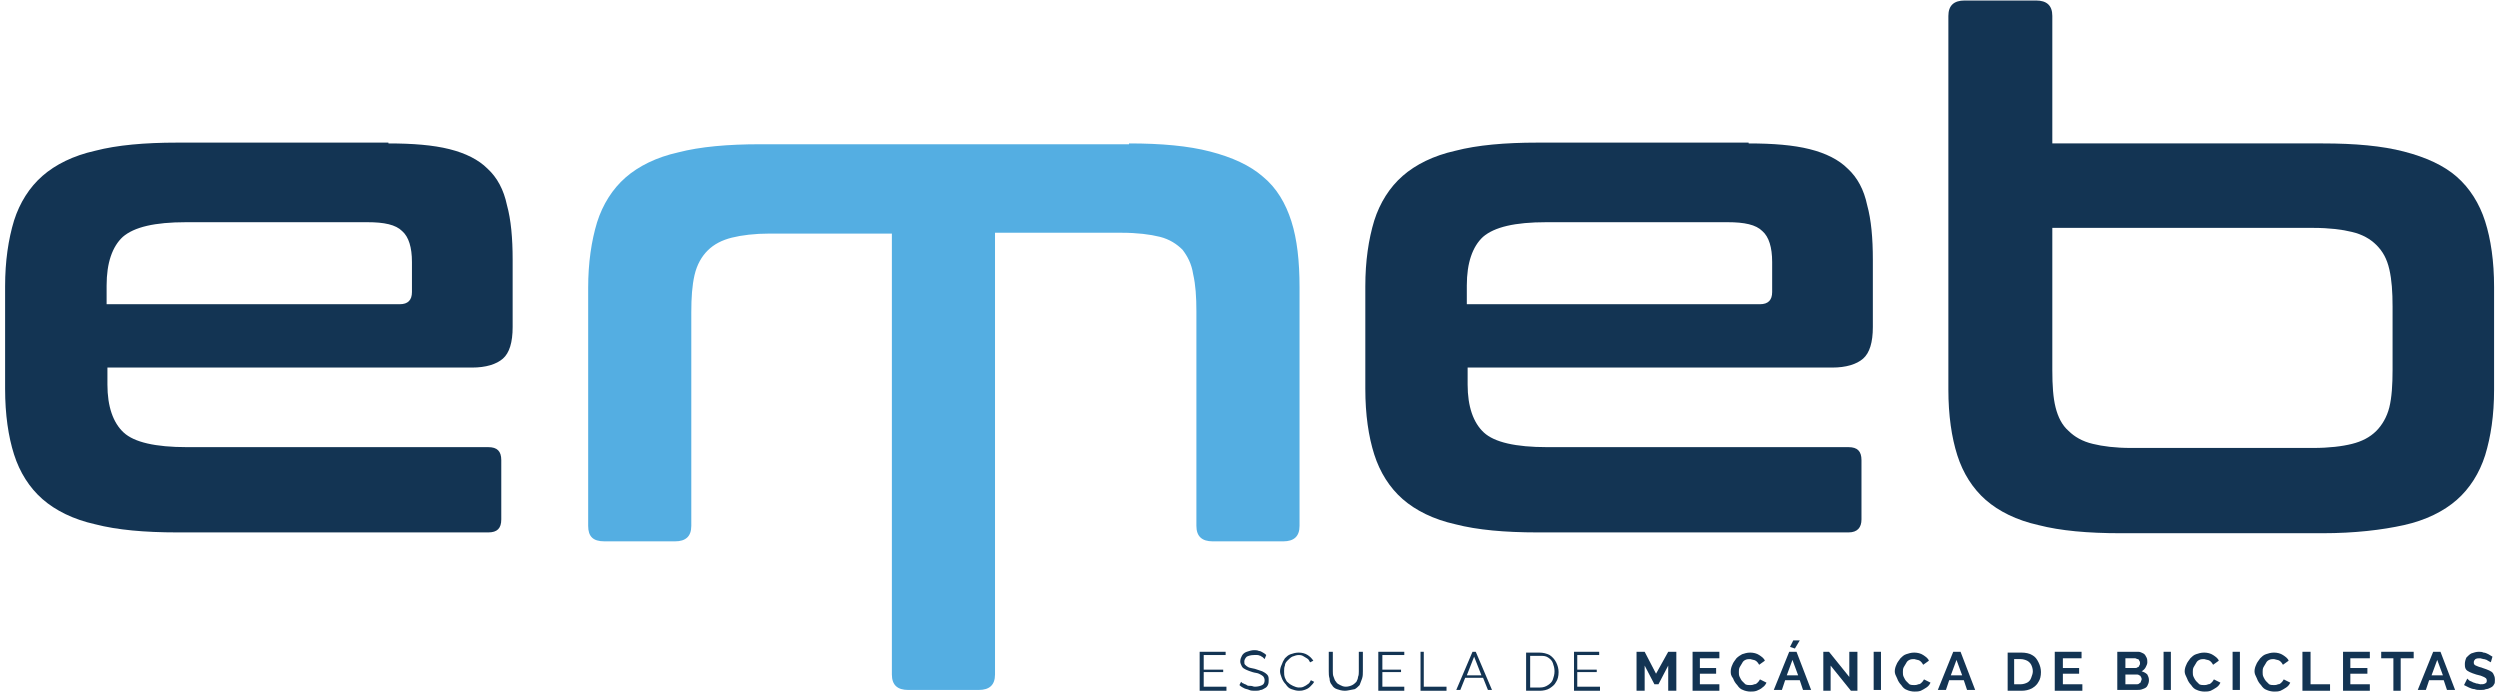
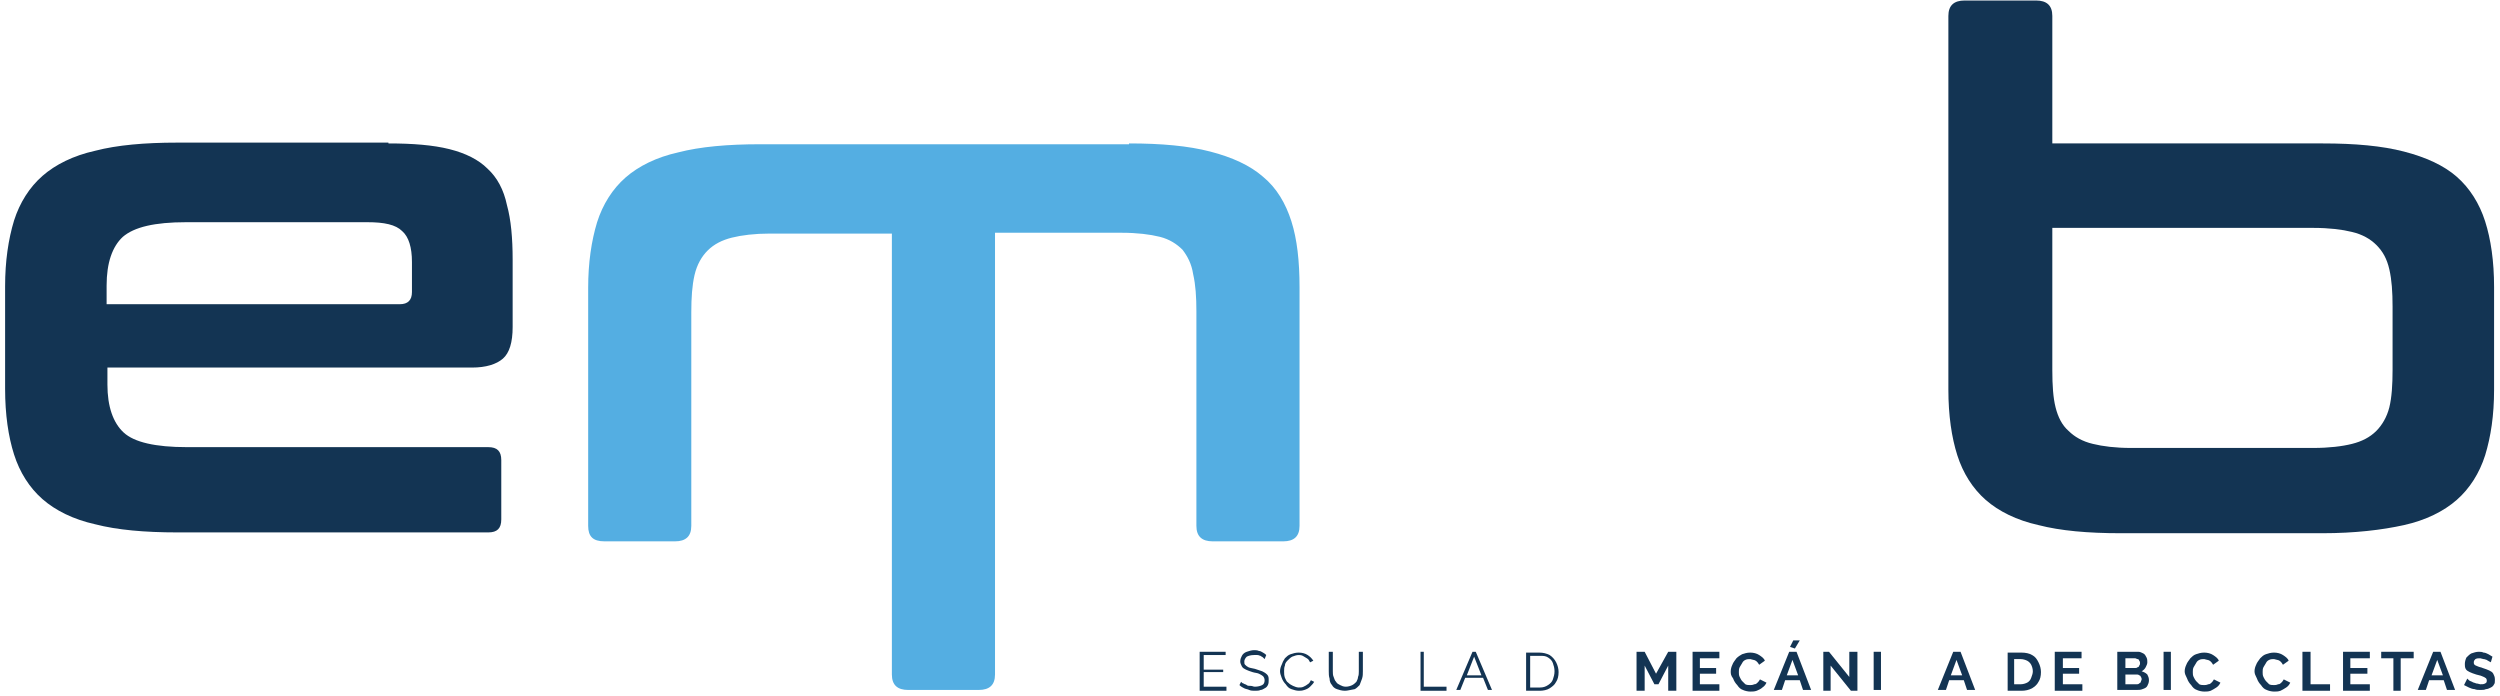
<svg xmlns="http://www.w3.org/2000/svg" width="341" height="95" viewBox="0 0 341 95" fill="none">
  <g clip-path="url(#clip0_1574_22053)">
    <path d="M14.653 41.495H54.529C55.636 41.495 56.19 40.942 56.19 39.834V35.736C56.19 33.742 55.747 32.302 54.861 31.527C53.975 30.64 52.424 30.308 50.098 30.308H25.397C21.077 30.308 18.308 30.973 16.758 32.302C15.318 33.631 14.542 35.846 14.542 38.948V41.495H14.653ZM52.978 19.564C56.301 19.564 59.07 19.785 61.285 20.339C63.501 20.893 65.273 21.779 66.491 22.998C67.82 24.216 68.707 25.878 69.15 27.982C69.703 29.976 69.925 32.523 69.925 35.403V44.597C69.925 46.702 69.482 48.141 68.596 48.917C67.71 49.692 66.27 50.135 64.387 50.135H14.653V52.461C14.653 55.452 15.428 57.667 16.868 58.996C18.308 60.326 21.188 60.99 25.508 60.99H66.602C67.82 60.99 68.374 61.544 68.374 62.763V70.848C68.374 72.067 67.82 72.621 66.602 72.621H24.179C19.748 72.621 15.982 72.288 12.992 71.513C10.001 70.848 7.564 69.63 5.792 68.079C4.019 66.528 2.69 64.424 1.915 61.987C1.14 59.55 0.696 56.56 0.696 53.015V39.059C0.696 35.625 1.14 32.634 1.915 30.087C2.69 27.65 4.019 25.545 5.792 23.994C7.564 22.444 10.001 21.225 12.992 20.561C15.982 19.785 19.748 19.453 24.179 19.453H52.978V19.564Z" fill="#133453" />
    <path d="M153.996 19.564C158.426 19.564 162.082 19.896 165.072 20.672C168.063 21.447 170.5 22.555 172.272 24.105C174.155 25.656 175.374 27.761 176.149 30.197C176.924 32.634 177.257 35.625 177.257 39.169V71.734C177.257 73.174 176.481 73.839 175.041 73.839H165.405C163.965 73.839 163.189 73.174 163.189 71.734V42.492C163.189 40.498 163.079 38.837 162.746 37.397C162.525 35.957 161.971 34.96 161.306 34.074C160.531 33.299 159.534 32.634 158.205 32.302C156.876 31.97 155.104 31.748 152.999 31.748H135.72V92.004C135.72 93.444 134.944 94.109 133.504 94.109H123.868C122.428 94.109 121.652 93.444 121.652 92.004V31.859H105.038C102.933 31.859 101.161 32.08 99.832 32.413C98.502 32.745 97.395 33.299 96.509 34.185C95.733 34.96 95.069 36.068 94.736 37.508C94.404 38.948 94.293 40.609 94.293 42.603V71.734C94.293 73.174 93.518 73.839 92.078 73.839H82.441C80.891 73.839 80.226 73.174 80.226 71.734V39.28C80.226 35.846 80.669 32.856 81.445 30.308C82.22 27.871 83.549 25.767 85.321 24.216C87.094 22.665 89.53 21.447 92.521 20.782C95.512 20.007 99.278 19.675 103.708 19.675H153.996V19.564Z" fill="#54AEE2" />
-     <path d="M200.185 41.495H240.061C241.168 41.495 241.722 40.942 241.722 39.834V35.736C241.722 33.742 241.279 32.302 240.393 31.527C239.507 30.64 237.956 30.308 235.63 30.308H210.929C206.609 30.308 203.84 30.973 202.29 32.302C200.85 33.631 200.074 35.846 200.074 38.948V41.495H200.185ZM238.51 19.564C241.833 19.564 244.602 19.785 246.817 20.339C249.033 20.893 250.805 21.779 252.023 22.998C253.353 24.216 254.239 25.878 254.682 27.982C255.236 29.976 255.457 32.523 255.457 35.403V44.597C255.457 46.702 255.014 48.141 254.128 48.917C253.242 49.692 251.802 50.135 249.919 50.135H200.185V52.461C200.185 55.452 200.96 57.667 202.4 58.996C203.84 60.326 206.72 60.99 211.04 60.99H252.134C253.353 60.99 253.906 61.544 253.906 62.763V70.848C253.906 71.956 253.353 72.621 252.134 72.621H209.711C205.28 72.621 201.514 72.288 198.524 71.513C195.533 70.848 193.096 69.63 191.324 68.079C189.552 66.528 188.222 64.424 187.447 61.987C186.672 59.55 186.229 56.56 186.229 53.015V39.059C186.229 35.625 186.672 32.634 187.447 30.087C188.222 27.65 189.552 25.545 191.324 23.994C193.096 22.444 195.533 21.225 198.524 20.561C201.514 19.785 205.28 19.453 209.711 19.453H238.51V19.564Z" fill="#133453" />
    <path d="M279.936 31.194V50.468C279.936 52.572 280.047 54.233 280.379 55.563C280.712 56.892 281.266 57.999 282.152 58.775C282.927 59.55 284.035 60.215 285.475 60.547C286.804 60.879 288.576 61.101 290.681 61.101H315.492C317.707 61.101 319.48 60.879 320.809 60.547C322.138 60.215 323.246 59.661 324.132 58.775C324.907 57.999 325.572 56.892 325.904 55.563C326.236 54.233 326.347 52.461 326.347 50.468V41.828C326.347 39.834 326.236 38.172 325.904 36.733C325.572 35.293 325.018 34.296 324.132 33.41C323.356 32.634 322.249 31.97 320.809 31.637C319.48 31.305 317.707 31.084 315.492 31.084H279.936V31.194ZM277.721 0.069C279.161 0.069 279.936 0.734 279.936 2.174V19.564H316.821C321.252 19.564 324.907 19.896 327.898 20.672C330.888 21.447 333.325 22.555 335.097 24.105C336.87 25.656 338.199 27.761 338.974 30.197C339.75 32.634 340.193 35.625 340.193 39.169V53.126C340.193 56.67 339.75 59.55 338.974 62.098C338.199 64.535 336.87 66.639 335.097 68.19C333.325 69.741 330.888 70.959 327.898 71.624C324.907 72.288 321.141 72.731 316.821 72.731H289.241C284.81 72.731 281.044 72.399 278.053 71.624C275.063 70.959 272.626 69.741 270.853 68.19C269.081 66.639 267.752 64.535 266.977 62.098C266.201 59.661 265.758 56.67 265.758 53.126V2.174C265.758 0.734 266.534 0.069 267.974 0.069H277.721Z" fill="#133453" />
    <path d="M167.288 93.666V94.22H163.633V88.903H167.177V89.346H164.186V91.34H166.845V91.672H164.186V93.666H167.288Z" fill="#133453" />
    <path d="M172.494 89.9C172.383 89.789 172.383 89.789 172.272 89.678C172.161 89.568 172.051 89.568 171.94 89.457C171.829 89.457 171.718 89.346 171.497 89.346C171.386 89.346 171.164 89.346 171.054 89.346C170.611 89.346 170.278 89.457 170.057 89.568C169.835 89.789 169.725 90.011 169.725 90.232C169.725 90.454 169.725 90.565 169.835 90.675C169.946 90.786 170.057 90.897 170.278 91.008C170.5 91.118 170.721 91.118 171.164 91.229C171.497 91.34 171.829 91.451 172.161 91.561C172.383 91.672 172.604 91.783 172.826 92.004C173.047 92.226 173.048 92.448 173.048 92.78C173.048 93.001 173.048 93.223 172.937 93.445C172.826 93.666 172.715 93.777 172.494 93.888C172.272 93.998 172.161 94.109 171.94 94.109C171.718 94.22 171.497 94.22 171.164 94.22C170.943 94.22 170.611 94.22 170.389 94.109C170.168 93.998 169.946 93.998 169.725 93.888C169.503 93.777 169.282 93.666 169.06 93.445L169.282 93.001C169.392 93.112 169.503 93.223 169.614 93.223C169.725 93.334 169.946 93.334 170.057 93.445C170.168 93.555 170.389 93.555 170.611 93.555C170.832 93.555 170.943 93.666 171.164 93.666C171.608 93.666 171.94 93.555 172.161 93.445C172.383 93.334 172.494 93.112 172.494 92.78C172.494 92.558 172.383 92.337 172.272 92.226C172.161 92.115 171.94 92.005 171.718 91.894C171.497 91.783 171.165 91.783 170.832 91.672C170.5 91.561 170.168 91.451 169.946 91.34C169.725 91.229 169.503 91.118 169.392 90.897C169.281 90.675 169.171 90.454 169.171 90.232C169.171 89.9 169.281 89.678 169.392 89.457C169.503 89.235 169.725 89.014 170.057 88.903C170.389 88.792 170.721 88.682 171.054 88.682C171.275 88.682 171.497 88.682 171.718 88.792C171.94 88.792 172.051 88.903 172.272 89.014C172.494 89.125 172.604 89.235 172.715 89.346L172.494 89.9Z" fill="#133453" />
    <path d="M174.598 91.561C174.598 91.229 174.709 90.897 174.82 90.675C174.931 90.343 175.041 90.121 175.263 89.789C175.484 89.568 175.706 89.346 176.038 89.235C176.37 89.125 176.703 89.014 177.146 89.014C177.589 89.014 178.032 89.125 178.364 89.346C178.697 89.568 178.918 89.789 179.14 90.121L178.697 90.343C178.586 90.121 178.475 89.9 178.253 89.789C178.032 89.678 177.921 89.568 177.7 89.457C177.478 89.346 177.257 89.346 177.146 89.346C176.814 89.346 176.592 89.457 176.26 89.568C176.038 89.678 175.817 89.9 175.595 90.121C175.374 90.343 175.263 90.565 175.263 90.786C175.152 91.008 175.152 91.34 175.152 91.561C175.152 91.894 175.152 92.115 175.263 92.448C175.374 92.669 175.484 93.001 175.706 93.112C175.927 93.334 176.149 93.445 176.371 93.555C176.592 93.666 176.924 93.777 177.146 93.777C177.367 93.777 177.589 93.777 177.81 93.666C178.032 93.555 178.253 93.444 178.364 93.334C178.586 93.223 178.697 93.001 178.807 92.78L179.25 93.001C179.14 93.223 178.918 93.444 178.697 93.666C178.475 93.888 178.254 93.998 177.921 94.109C177.589 94.22 177.367 94.22 177.146 94.22C176.814 94.22 176.481 94.109 176.149 93.998C175.817 93.888 175.595 93.666 175.374 93.334C175.152 93.112 174.931 92.78 174.82 92.448C174.709 92.115 174.598 91.894 174.598 91.561Z" fill="#133453" />
    <path d="M183.46 94.22C183.016 94.22 182.684 94.109 182.352 93.998C182.02 93.888 181.798 93.666 181.687 93.444C181.466 93.223 181.355 92.891 181.355 92.558C181.244 92.226 181.244 91.894 181.244 91.561V88.903H181.798V91.561C181.798 91.783 181.798 92.115 181.909 92.337C182.02 92.558 182.019 92.78 182.241 93.001C182.352 93.223 182.573 93.334 182.795 93.444C183.016 93.555 183.238 93.666 183.57 93.666C183.903 93.666 184.235 93.555 184.456 93.444C184.678 93.334 184.899 93.112 185.01 93.001C185.121 92.78 185.232 92.558 185.232 92.337C185.343 92.115 185.343 91.783 185.343 91.561V88.903H185.896V91.561C185.896 91.894 185.896 92.226 185.786 92.558C185.675 92.891 185.564 93.112 185.453 93.444C185.232 93.666 185.01 93.888 184.789 93.998C184.124 94.109 183.792 94.22 183.46 94.22Z" fill="#133453" />
-     <path d="M191.545 93.666V94.22H188.001V88.903H191.545V89.346H188.555V91.34H191.102V91.672H188.555V93.666H191.545Z" fill="#133453" />
    <path d="M193.761 94.22V88.903H194.204V93.666H197.305V94.22H193.761Z" fill="#133453" />
    <path d="M202.068 92.115L201.071 89.568L200.074 92.115H202.068ZM200.85 88.903H201.293L203.508 94.109H202.954L202.29 92.448H199.853L199.188 94.109H198.634L200.85 88.903Z" fill="#133453" />
    <path d="M212.037 91.561C212.037 91.118 211.926 90.786 211.816 90.454C211.705 90.121 211.483 89.9 211.151 89.678C210.819 89.457 210.486 89.457 210.043 89.457H208.714V93.777H210.043C210.486 93.777 210.819 93.666 211.151 93.444C211.483 93.223 211.705 93.001 211.816 92.669C211.926 92.337 212.037 92.004 212.037 91.561ZM208.16 94.22V89.014H209.932C210.486 89.014 210.929 89.125 211.372 89.346C211.705 89.568 212.037 89.9 212.259 90.343C212.48 90.786 212.591 91.229 212.591 91.672C212.591 92.226 212.48 92.669 212.259 93.001C212.037 93.445 211.705 93.666 211.372 93.888C211.04 94.109 210.486 94.22 210.043 94.22H208.16Z" fill="#133453" />
-     <path d="M218.24 93.666V94.22H214.695V88.903H218.129V89.346H215.139V91.34H217.797V91.672H215.139V93.666H218.24Z" fill="#133453" />
    <path d="M227.544 94.22V90.786L226.215 93.334H225.661L224.332 90.786V94.22H223.224V88.903H224.332L225.883 91.894L227.544 88.903H228.652V94.22H227.544Z" fill="#133453" />
    <path d="M234.522 93.334V94.22H230.867V88.903H234.522V89.789H231.864V91.118H234.079V91.894H231.864V93.334H234.522Z" fill="#133453" />
    <path d="M236.073 91.561C236.073 91.229 236.184 90.897 236.295 90.675C236.405 90.343 236.627 90.121 236.849 89.789C237.07 89.568 237.402 89.346 237.624 89.235C237.956 89.125 238.288 89.014 238.731 89.014C239.175 89.014 239.618 89.125 239.95 89.346C240.282 89.568 240.615 89.789 240.725 90.121L239.95 90.675C239.839 90.454 239.728 90.343 239.618 90.232C239.507 90.121 239.285 90.011 239.175 90.011C239.064 90.011 238.842 89.9 238.731 89.9C238.51 89.9 238.288 89.9 238.067 90.011C237.845 90.121 237.735 90.232 237.624 90.454C237.513 90.675 237.402 90.786 237.292 91.008C237.181 91.229 237.181 91.451 237.181 91.672C237.181 91.894 237.181 92.115 237.292 92.337C237.402 92.558 237.513 92.78 237.624 92.891C237.735 93.001 237.956 93.223 238.067 93.334C238.288 93.444 238.51 93.444 238.731 93.444C238.842 93.444 239.064 93.444 239.285 93.334C239.507 93.334 239.618 93.223 239.728 93.112C239.839 93.001 239.95 92.891 240.061 92.669L240.947 93.112C240.836 93.334 240.725 93.555 240.393 93.777C240.171 93.998 239.839 94.109 239.618 94.22C239.285 94.331 239.064 94.331 238.731 94.331C238.399 94.331 237.956 94.22 237.735 94.109C237.402 93.998 237.181 93.777 236.959 93.444C236.738 93.223 236.516 92.891 236.405 92.558C236.073 92.115 236.073 91.894 236.073 91.561Z" fill="#133453" />
    <path d="M244.824 88.46L244.159 88.239L244.602 87.352H245.488L244.824 88.46ZM245.267 92.115L244.491 90.011L243.716 92.115H245.267ZM244.048 88.903H245.045L247.039 94.109H245.931L245.488 92.78H243.494L243.051 94.109H241.944L244.048 88.903Z" fill="#133453" />
    <path d="M249.697 90.786V94.22H248.7V88.903H249.476L252.245 92.337V88.903H253.353V94.22H252.466L249.697 90.786Z" fill="#133453" />
    <path d="M256.565 88.903H255.568V94.109H256.565V88.903Z" fill="#133453" />
-     <path d="M258.448 91.561C258.448 91.229 258.559 90.897 258.669 90.675C258.78 90.343 259.002 90.121 259.223 89.789C259.445 89.568 259.666 89.346 259.999 89.235C260.331 89.125 260.663 89.014 261.106 89.014C261.549 89.014 261.992 89.125 262.325 89.346C262.657 89.568 262.989 89.789 263.1 90.121L262.325 90.675C262.214 90.454 262.103 90.343 261.992 90.232C261.881 90.121 261.66 90.011 261.549 90.011C261.439 90.011 261.217 89.9 261.106 89.9C260.885 89.9 260.663 89.9 260.442 90.011C260.22 90.121 260.109 90.232 259.999 90.454C259.888 90.675 259.777 90.786 259.666 91.008C259.555 91.229 259.555 91.451 259.555 91.672C259.555 91.894 259.555 92.115 259.666 92.337C259.777 92.558 259.888 92.78 259.999 92.891C260.109 93.001 260.331 93.223 260.442 93.334C260.663 93.444 260.885 93.444 261.106 93.444C261.217 93.444 261.439 93.444 261.66 93.334C261.882 93.334 261.992 93.223 262.103 93.112C262.214 93.001 262.325 92.891 262.435 92.669L263.322 93.112C263.211 93.334 263.1 93.555 262.768 93.777C262.435 93.998 262.214 94.109 261.992 94.22C261.66 94.331 261.439 94.331 261.106 94.331C260.774 94.331 260.331 94.22 260.109 94.109C259.777 93.998 259.556 93.777 259.334 93.444C259.112 93.223 258.891 92.891 258.78 92.558C258.559 92.115 258.448 91.894 258.448 91.561Z" fill="#133453" />
    <path d="M267.641 92.115L266.866 90.011L266.091 92.115H267.641ZM266.423 88.903H267.42L269.414 94.109H268.306L267.863 92.78H265.869L265.426 94.109H264.318L266.423 88.903Z" fill="#133453" />
    <path d="M277.278 91.561C277.278 91.229 277.167 90.897 277.056 90.675C276.946 90.454 276.724 90.232 276.503 90.121C276.281 90.011 275.949 89.9 275.616 89.9H274.73V93.334H275.616C275.949 93.334 276.281 93.223 276.503 93.112C276.724 93.001 276.946 92.78 277.056 92.448C277.167 92.115 277.278 91.894 277.278 91.561ZM273.844 94.22V89.014H275.727C276.281 89.014 276.835 89.125 277.167 89.346C277.61 89.568 277.832 89.9 278.053 90.343C278.275 90.786 278.386 91.229 278.386 91.672C278.386 92.226 278.275 92.669 278.053 93.001C277.832 93.445 277.5 93.666 277.167 93.888C276.724 94.109 276.281 94.22 275.727 94.22H273.844Z" fill="#133453" />
    <path d="M284.035 93.334V94.22H280.269V88.903H283.924V89.789H281.376V91.118H283.592V91.894H281.376V93.334H284.035Z" fill="#133453" />
    <path d="M292.121 92.669C292.121 92.558 292.121 92.448 292.01 92.337C292.01 92.226 291.899 92.115 291.788 92.115C291.677 92.004 291.567 92.004 291.456 92.004H289.905V93.334H291.456C291.567 93.334 291.677 93.334 291.788 93.223C291.899 93.112 292.01 93.112 292.01 93.001C292.01 92.891 292.121 92.78 292.121 92.669ZM289.905 89.789V91.118H291.234C291.345 91.118 291.456 91.118 291.567 91.008C291.677 91.008 291.788 90.897 291.788 90.786C291.899 90.675 291.899 90.565 291.899 90.454C291.899 90.343 291.899 90.232 291.788 90.121C291.788 90.011 291.677 89.9 291.567 89.9C291.456 89.9 291.345 89.789 291.234 89.789H289.905ZM293.117 92.78C293.117 93.112 293.007 93.334 292.896 93.555C292.785 93.777 292.564 93.888 292.231 93.998C292.01 94.109 291.677 94.109 291.345 94.109H288.798V88.903H291.677C291.899 88.903 292.12 89.014 292.342 89.125C292.564 89.235 292.674 89.457 292.785 89.678C292.896 89.9 292.896 90.121 292.896 90.343C292.896 90.564 292.785 90.786 292.674 91.008C292.564 91.229 292.342 91.451 292.121 91.561C292.453 91.672 292.674 91.783 292.896 92.004C293.007 92.226 293.117 92.448 293.117 92.78Z" fill="#133453" />
    <path d="M296.108 88.903H295.111V94.109H296.108V88.903Z" fill="#133453" />
    <path d="M297.991 91.561C297.991 91.229 298.102 90.897 298.213 90.675C298.323 90.343 298.545 90.121 298.766 89.789C298.988 89.568 299.21 89.346 299.542 89.235C299.874 89.125 300.206 89.014 300.649 89.014C301.093 89.014 301.536 89.125 301.868 89.346C302.2 89.568 302.533 89.789 302.643 90.121L301.868 90.675C301.757 90.454 301.646 90.343 301.536 90.232C301.425 90.121 301.203 90.011 301.093 90.011C300.982 90.011 300.76 89.9 300.649 89.9C300.428 89.9 300.206 89.9 299.985 90.011C299.763 90.121 299.653 90.232 299.542 90.454C299.431 90.675 299.32 90.786 299.21 91.008C299.099 91.229 299.099 91.451 299.099 91.672C299.099 91.894 299.099 92.115 299.21 92.337C299.32 92.558 299.431 92.78 299.542 92.891C299.653 93.001 299.874 93.223 299.985 93.334C300.206 93.444 300.428 93.444 300.649 93.444C300.76 93.444 300.982 93.444 301.203 93.334C301.425 93.334 301.536 93.223 301.646 93.112C301.757 93.001 301.868 92.891 301.979 92.669L302.865 93.112C302.754 93.334 302.643 93.555 302.311 93.777C301.979 93.998 301.757 94.109 301.536 94.22C301.203 94.331 300.982 94.331 300.649 94.331C300.317 94.331 299.874 94.22 299.653 94.109C299.32 93.998 299.099 93.777 298.877 93.444C298.656 93.223 298.434 92.891 298.323 92.558C298.102 92.115 297.991 91.894 297.991 91.561Z" fill="#133453" />
-     <path d="M305.523 88.903H304.526V94.109H305.523V88.903Z" fill="#133453" />
    <path d="M307.517 91.561C307.517 91.229 307.628 90.897 307.738 90.675C307.849 90.343 308.071 90.121 308.292 89.789C308.514 89.568 308.735 89.346 309.068 89.235C309.4 89.125 309.732 89.014 310.175 89.014C310.618 89.014 311.061 89.125 311.394 89.346C311.726 89.568 312.058 89.789 312.169 90.121L311.394 90.675C311.283 90.454 311.172 90.343 311.061 90.232C310.951 90.121 310.729 90.011 310.618 90.011C310.508 90.011 310.286 89.9 310.175 89.9C309.954 89.9 309.732 89.9 309.511 90.011C309.289 90.121 309.178 90.232 309.068 90.454C308.957 90.675 308.846 90.786 308.735 91.008C308.625 91.229 308.625 91.451 308.625 91.672C308.625 91.894 308.625 92.115 308.735 92.337C308.846 92.558 308.957 92.78 309.068 92.891C309.178 93.001 309.4 93.223 309.511 93.334C309.732 93.444 309.954 93.444 310.175 93.444C310.286 93.444 310.508 93.444 310.729 93.334C310.951 93.334 311.061 93.223 311.172 93.112C311.283 93.001 311.394 92.891 311.505 92.669L312.391 93.112C312.28 93.334 312.169 93.555 311.837 93.777C311.504 93.998 311.283 94.109 311.061 94.22C310.729 94.331 310.508 94.331 310.175 94.331C309.843 94.331 309.4 94.22 309.178 94.109C308.846 93.998 308.625 93.777 308.403 93.444C308.182 93.223 307.96 92.891 307.849 92.558C307.628 92.115 307.517 91.894 307.517 91.561Z" fill="#133453" />
    <path d="M314.052 94.22V88.903H315.16V93.334H317.818V94.22H314.052Z" fill="#133453" />
    <path d="M323.246 93.334V94.22H319.59V88.903H323.246V89.789H320.587V91.118H322.913V91.894H320.587V93.334H323.246Z" fill="#133453" />
    <path d="M329.227 89.789H327.455V94.22H326.458V89.789H324.796V88.903H329.227V89.789Z" fill="#133453" />
    <path d="M333.214 92.115L332.439 90.011L331.664 92.115H333.214ZM331.885 88.903H332.882L334.876 94.109H333.768L333.325 92.78H331.332L330.888 94.109H329.781L331.885 88.903Z" fill="#133453" />
    <path d="M339.75 90.343C339.75 90.343 339.639 90.232 339.528 90.232C339.417 90.121 339.307 90.121 339.196 90.011C339.085 90.011 338.974 89.9 338.753 89.9C338.642 89.9 338.42 89.789 338.31 89.789C337.977 89.789 337.867 89.789 337.645 89.9C337.534 90.011 337.424 90.121 337.424 90.343C337.424 90.454 337.424 90.564 337.534 90.675C337.645 90.786 337.756 90.786 337.977 90.897C338.199 91.008 338.42 91.008 338.642 91.118C338.974 91.229 339.307 91.34 339.528 91.451C339.75 91.561 339.971 91.672 340.082 91.894C340.193 92.115 340.304 92.337 340.304 92.669C340.304 93.001 340.304 93.223 340.193 93.334C340.082 93.555 339.971 93.666 339.75 93.777C339.528 93.888 339.307 93.998 339.085 93.998C338.864 94.109 338.642 94.109 338.31 94.109C338.088 94.109 337.756 94.109 337.534 93.998C337.313 93.998 336.98 93.888 336.759 93.777C336.537 93.666 336.316 93.555 336.094 93.444L336.537 92.558C336.537 92.558 336.648 92.669 336.759 92.78C336.87 92.891 336.98 92.891 337.202 93.001C337.313 93.112 337.534 93.112 337.756 93.223C337.977 93.223 338.199 93.334 338.31 93.334C338.642 93.334 338.753 93.334 338.974 93.223C339.196 93.112 339.196 93.001 339.196 92.78C339.196 92.669 339.085 92.448 338.974 92.448C338.863 92.337 338.753 92.337 338.531 92.226C338.31 92.115 338.088 92.115 337.756 92.004C337.424 91.894 337.091 91.783 336.87 91.672C336.648 91.561 336.427 91.451 336.316 91.229C336.205 91.008 336.205 90.786 336.205 90.565C336.205 90.232 336.316 89.9 336.427 89.678C336.648 89.457 336.87 89.235 337.091 89.125C337.424 89.014 337.756 88.903 338.088 88.903C338.31 88.903 338.531 88.903 338.753 89.014C338.974 89.014 339.196 89.125 339.417 89.235C339.639 89.346 339.75 89.457 339.971 89.568L339.75 90.343Z" fill="#133453" />
  </g>
  <defs>
    <clipPath id="clip0_1574_22053">
      <rect width="341" height="95" fill="white" />
    </clipPath>
  </defs>
</svg>